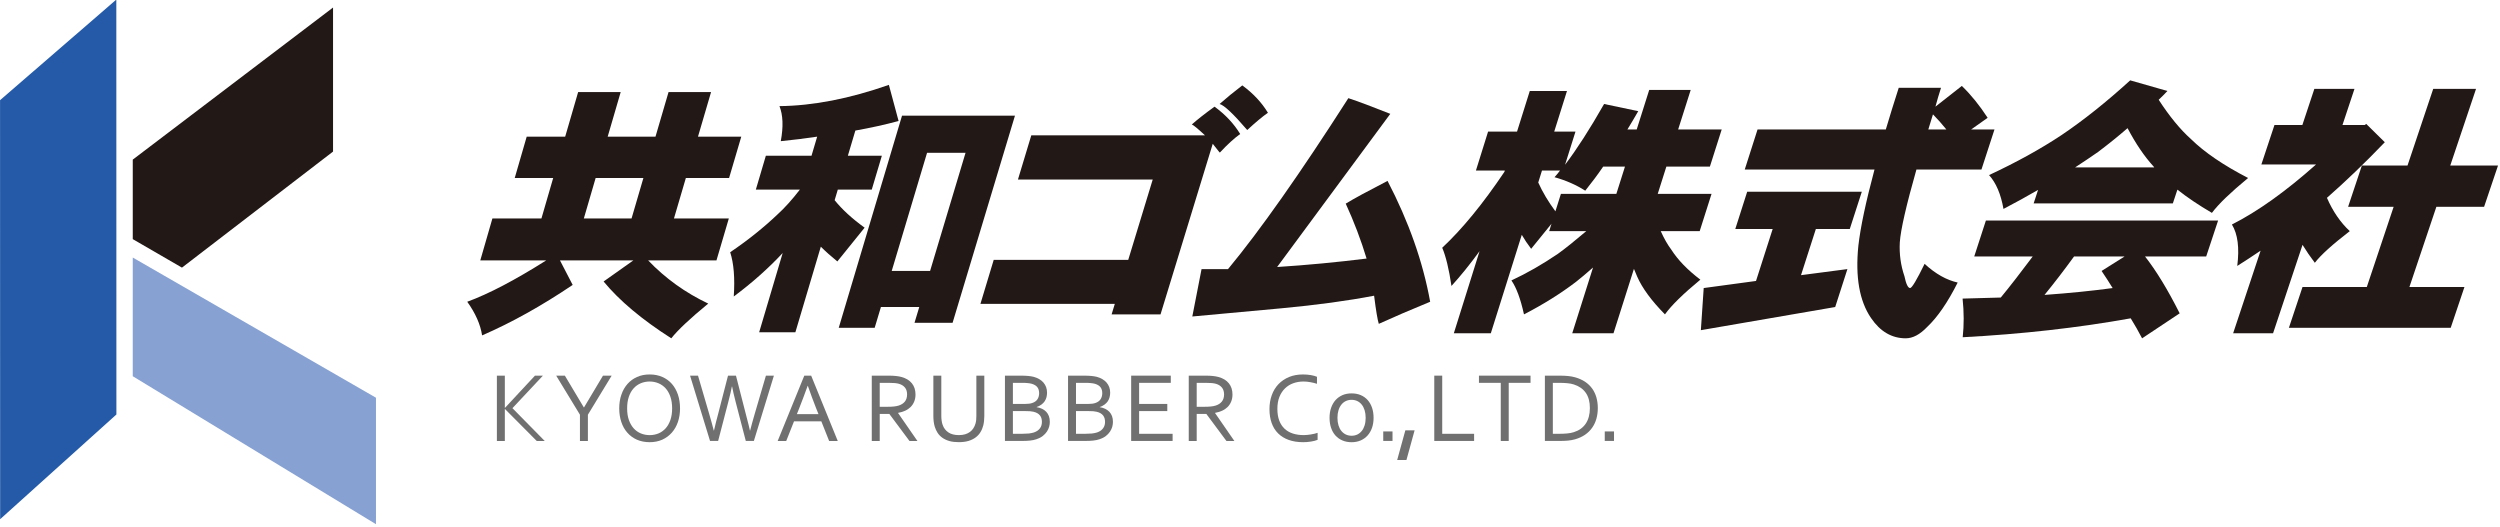
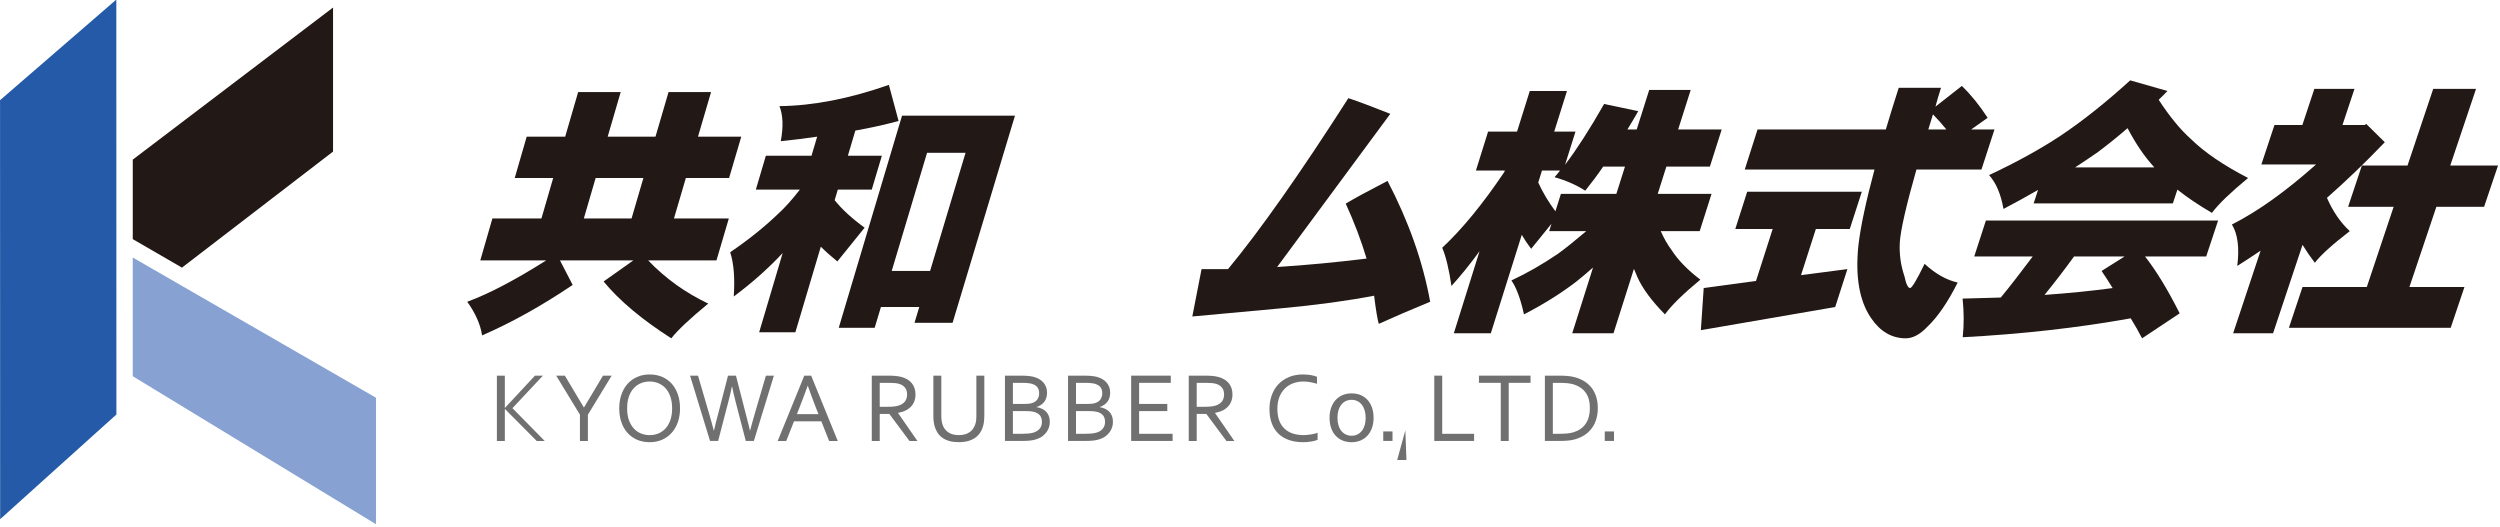
<svg xmlns="http://www.w3.org/2000/svg" xmlns:ns1="http://www.serif.com/" width="100%" height="100%" viewBox="0 0 673 142" version="1.1" xml:space="preserve" style="fill-rule:evenodd;clip-rule:evenodd;stroke-linejoin:round;stroke-miterlimit:2;">
  <g transform="matrix(1,0,0,1,-85.697,-227.935)">
    <g id="レイヤー-1" ns1:id="レイヤー 1">
      <g transform="matrix(1,0,0,1,0,-23.554)">
        <path d="M242.867,310.295L255.713,310.295L258.903,299.401L246.044,299.401L242.867,310.295ZM227.484,288.276L237.844,288.276L241.336,276.268L252.789,276.268L249.284,288.276L262.155,288.276L265.672,276.268L277.118,276.268L273.595,288.276L285.25,288.276L281.968,299.401L270.331,299.401L267.128,310.295L281.9,310.295L278.568,321.593L260.181,321.593C264.796,326.415 270.183,330.289 276.353,333.214C271.466,337.231 268.146,340.347 266.406,342.562C258.496,337.515 252.424,332.412 248.186,327.266L256.188,321.593L236.443,321.593L239.862,328.191C231.532,333.807 223.399,338.342 215.477,341.778C215.039,338.86 213.706,335.83 211.479,332.721C217.272,330.598 224.356,326.884 232.729,321.593L214.989,321.593L218.253,310.295L231.452,310.295L234.617,299.401L224.263,299.401L227.484,288.276Z" style="fill:rgb(34,24,21);fill-rule:nonzero;" />
      </g>
      <g transform="matrix(1,0,0,1,0,-27.119)">
        <path d="M325.746,327.996L336.075,327.996L345.62,296.194L335.26,296.194L325.746,327.996ZM358.923,286.198L342.134,341.95L331.885,341.95L333.163,337.705L322.84,337.705L321.161,343.295L311.486,343.295L328.522,286.198L358.923,286.198ZM324.98,277.896L327.597,287.627C323.864,288.632 319.989,289.484 315.96,290.2L313.942,296.978L323.093,296.978L320.372,306.101L311.233,306.101L310.382,308.945C312.362,311.416 315.053,313.888 318.453,316.343L311.11,325.435C309.425,324.065 307.944,322.745 306.661,321.461L299.812,344.499L290.063,344.499L296.394,323.167C292.556,327.283 288.169,331.189 283.227,334.867C283.56,329.906 283.227,325.935 282.264,322.955C287.015,319.737 291.285,316.318 295.061,312.724C296.943,311.012 298.936,308.806 301.021,306.101L289.168,306.101L291.865,296.978L304.156,296.978L305.68,291.841C302.533,292.316 299.269,292.72 295.882,293.054C296.61,289.151 296.486,286.004 295.524,283.622C304.563,283.527 314.386,281.626 324.98,277.896" style="fill:rgb(34,24,21);fill-rule:nonzero;" />
      </g>
      <g transform="matrix(1,0,0,1,0,-31.785)">
-         <path d="M427.024,290.078C425.575,291.074 423.718,292.629 421.453,294.721C417.726,290.386 415.252,288.048 414.012,287.714C415.783,286.141 417.819,284.472 420.126,282.71C423.051,284.857 425.353,287.316 427.024,290.078M419.553,295.794C417.899,296.982 416.079,298.645 414.092,300.786L413.919,300.647C413.574,300.218 412.987,299.478 412.167,298.429L398.111,344.351L384.943,344.351L385.807,341.519L349.631,341.519L353.204,329.682L389.417,329.682L396.007,308.058L359.726,308.058L363.323,296.149L410.075,296.149C408.181,294.384 407.008,293.413 406.54,293.225C408.039,291.892 410.081,290.29 412.654,288.433C415.579,290.578 417.874,293.027 419.553,295.794" style="fill:rgb(34,24,21);fill-rule:nonzero;" />
-       </g>
+         </g>
      <g transform="matrix(1,0,0,1,0,-25.802)">
        <path d="M470.698,334.969C465.299,337.19 460.696,339.171 456.87,340.917C456.537,339.88 456.111,337.356 455.605,333.34C448.485,334.71 440.161,335.845 430.622,336.733C425.26,337.215 417.27,337.942 406.669,338.936L409.156,326.179L416.282,326.179C424.908,315.766 435.694,300.436 448.676,280.161C451.403,281.065 455.167,282.475 459.962,284.385L429.499,325.617C437.545,325.099 445.579,324.334 453.582,323.341C452.082,318.37 450.206,313.44 447.967,308.557C450.139,307.224 453.891,305.191 459.222,302.436C464.916,313.348 468.742,324.189 470.698,334.969" style="fill:rgb(34,24,21);fill-rule:nonzero;" />
      </g>
      <g transform="matrix(1,0,0,1,0,-25.481)">
        <path d="M520.819,305.604L523.14,298.261L517.277,298.261C515.778,300.455 514.168,302.609 512.446,304.75C509.99,303.176 507.232,301.97 504.166,301.118C504.659,300.594 505.152,299.998 505.652,299.329L500.797,299.329L499.791,302.544C500.963,305.153 502.512,307.739 504.412,310.306L505.894,305.604L520.819,305.604ZM486.29,288.845L494.083,288.845L497.514,277.909L507.528,277.909L504.092,288.845L509.817,288.845L507.01,297.768C510.157,293.625 513.674,288.176 517.518,281.41L526.712,283.345C525.756,285.011 524.787,286.655 523.793,288.272L526.299,288.272L529.667,277.619L540.836,277.619L537.454,288.272L549.178,288.272L546,298.261L534.283,298.261L531.957,305.604L546.444,305.604L543.254,315.637L532.765,315.637C533.685,317.67 534.635,319.327 535.604,320.61C537.38,323.396 539.99,326.093 543.434,328.699C538.8,332.525 535.622,335.641 533.9,338.047C530.315,334.413 527.816,331.031 526.44,327.909C526.145,327.206 525.848,326.49 525.552,325.79L520.048,343.138L508.941,343.138L514.544,325.429C512.773,326.99 511.249,328.268 509.984,329.267C505.912,332.377 501.241,335.314 495.953,338.047C495.04,333.895 493.91,330.847 492.571,328.909C496.743,326.972 500.914,324.577 505.091,321.739C507.06,320.326 509.602,318.284 512.724,315.637L502.734,315.637L503.363,313.641L497.884,320.394C496.909,319.117 496.064,317.861 495.36,316.631L487.024,343.138L477.065,343.138L483.995,321.033C481.409,324.577 478.886,327.706 476.431,330.397C475.758,325.861 474.931,322.43 473.943,320.111C479.324,315.088 484.896,308.282 490.678,299.69L490.795,299.329L483.014,299.329L486.29,288.845Z" style="fill:rgb(34,24,21);fill-rule:nonzero;" />
      </g>
      <g transform="matrix(1,0,0,1,0,-25.201)">
        <path d="M609.665,287.995C608.48,286.523 607.271,285.157 606.049,283.919C605.648,285.302 605.234,286.662 604.797,287.995L609.665,287.995ZM558.828,287.995L593.357,287.995C594.399,284.469 595.566,280.729 596.837,276.768L608.221,276.768C607.647,278.536 607.153,280.229 606.716,281.846L613.824,276.268C616.292,278.65 618.605,281.519 620.771,284.848L616.316,287.995L622.61,287.995L619.105,298.768L601.601,298.768C598.849,308.458 597.361,314.975 597.127,318.34C596.954,321.506 597.367,324.557 598.373,327.494C598.817,329.617 599.33,330.678 599.903,330.678C600.373,330.678 601.675,328.518 603.797,324.162C606.722,326.852 609.696,328.531 612.707,329.197C610.022,334.535 607.277,338.526 604.476,341.167C602.538,343.191 600.619,344.209 598.725,344.209C594.974,344.209 591.857,342.389 589.383,338.754C586.255,334.182 585.12,327.704 585.965,319.328C586.514,314.404 587.964,307.555 590.315,298.768L555.385,298.768L558.828,287.995ZM556.039,304.756L586.896,304.756L583.657,314.783L574.525,314.783L570.527,327.21L583.021,325.575L579.733,335.787L543.569,342.019L544.334,330.678L558.415,328.771L562.9,314.783L552.837,314.783L556.039,304.756Z" style="fill:rgb(34,24,21);fill-rule:nonzero;" />
      </g>
      <g transform="matrix(1,0,0,1,0,-26.697)">
        <path d="M654.418,332.18C653.499,330.668 652.499,329.138 651.444,327.574L657.646,323.668L644.033,323.668C641.43,327.262 638.776,330.717 636.08,334.025C642.694,333.55 648.803,332.939 654.418,332.18M644.323,299.69L665.611,299.69C665.586,299.653 665.53,299.576 665.469,299.484C662.982,296.772 660.638,293.323 658.435,289.133C655.905,291.327 653.246,293.468 650.469,295.559C648.557,296.892 646.502,298.268 644.323,299.69M620.297,314.009L682.808,314.009L679.605,323.668L663.137,323.668C666.147,327.496 669.258,332.606 672.466,338.98L662.347,345.711C661.421,343.91 660.397,342.12 659.286,340.325C645.113,342.873 630.033,344.57 614.059,345.415C614.416,342.12 614.41,338.653 614.027,335.012C617.618,334.926 621.049,334.827 624.307,334.728C626.831,331.656 629.693,327.972 632.908,323.668L617.162,323.668L620.297,314.009ZM659.15,276.262L669.165,279.125C668.418,279.933 667.635,280.723 666.814,281.488C669.727,285.968 672.62,289.494 675.489,292.057C679.124,295.627 684.251,299.122 690.885,302.547C686.17,306.437 682.912,309.566 681.142,311.941C677.507,309.806 674.416,307.721 671.855,305.681L670.627,309.384L633.155,309.384L634.346,305.749C631.403,307.455 628.306,309.168 625.035,310.874C624.332,306.888 623.036,303.855 621.147,301.764C628.497,298.339 635.006,294.751 640.671,290.99C646.601,286.992 652.758,282.08 659.15,276.262" style="fill:rgb(34,24,21);fill-rule:nonzero;" />
      </g>
      <g transform="matrix(1,0,0,1,0,-25.765)">
        <path d="M740.722,277.619L752.248,277.619L745.307,298.262L758.165,298.262L754.414,309.374L741.567,309.374L734.311,330.964L749.126,330.964L745.424,341.947L701.867,341.947L705.532,330.964L722.84,330.964L730.065,309.374L717.806,309.374L721.514,298.262L733.799,298.262L740.722,277.619ZM708.723,277.619L719.526,277.619L716.294,287.343L722.297,287.343L722.68,287.057L727.684,291.986C722.488,297.407 717.3,302.393 712.11,306.956C713.702,310.611 715.751,313.595 718.256,315.921C713.585,319.515 710.444,322.36 708.846,324.442C707.624,322.832 706.526,321.221 705.539,319.611L697.604,343.422L686.855,343.422L694.253,321.178C692.155,322.591 690.07,323.97 687.966,325.291C688.583,320.413 688.107,316.705 686.528,314.138C693.445,310.639 700.997,305.249 709.18,297.975L694.457,297.975L697.986,287.343L705.496,287.343L708.723,277.619Z" style="fill:rgb(34,24,21);fill-rule:nonzero;" />
      </g>
      <g transform="matrix(1,0,0,1,0,80.428)">
        <path d="M219.457,266.217L219.457,248.631L221.598,248.631L221.598,257.32L221.623,257.32L229.706,248.631L231.847,248.631L223.646,257.387L232.334,266.217L230.187,266.217L221.623,257.603L221.598,257.603L221.598,266.217L219.457,266.217Z" style="fill:rgb(113,112,113);fill-rule:nonzero;" />
      </g>
      <g transform="matrix(1,0,0,1,0,80.428)">
        <path d="M243.959,259.146L243.959,266.217L241.818,266.217L241.818,259.146L235.419,248.631L237.758,248.631L242.854,257.171L242.922,257.171L248.019,248.631L250.357,248.631L243.959,259.146Z" style="fill:rgb(113,112,113);fill-rule:nonzero;" />
      </g>
      <g transform="matrix(1,0,0,1,0,80.435)">
        <path d="M266.635,257.436C266.635,256.251 266.48,255.208 266.166,254.301C265.857,253.401 265.431,252.648 264.888,252.043C264.339,251.439 263.697,250.982 262.957,250.673C262.223,250.364 261.427,250.204 260.575,250.204C259.724,250.204 258.934,250.364 258.194,250.673C257.453,250.982 256.812,251.439 256.269,252.043C255.713,252.648 255.293,253.401 254.985,254.301C254.67,255.208 254.522,256.251 254.522,257.436C254.522,258.614 254.67,259.657 254.991,260.558C255.306,261.446 255.738,262.199 256.281,262.81C256.824,263.408 257.465,263.865 258.206,264.174C258.946,264.476 259.742,264.636 260.606,264.636C261.452,264.636 262.241,264.476 262.976,264.174C263.704,263.865 264.339,263.408 264.888,262.81C265.431,262.199 265.857,261.446 266.166,260.558C266.48,259.657 266.635,258.614 266.635,257.436M268.763,257.436C268.763,258.756 268.572,259.984 268.189,261.101C267.807,262.211 267.258,263.168 266.548,263.97C265.833,264.778 264.975,265.407 263.975,265.864C262.969,266.309 261.846,266.537 260.6,266.537C259.316,266.537 258.163,266.309 257.151,265.864C256.133,265.407 255.275,264.778 254.572,263.97C253.862,263.168 253.325,262.211 252.955,261.101C252.579,259.984 252.394,258.756 252.394,257.436C252.394,256.091 252.585,254.857 252.974,253.746C253.35,252.629 253.905,251.673 254.615,250.859C255.324,250.056 256.182,249.427 257.188,248.983C258.194,248.526 259.323,248.304 260.575,248.304C261.853,248.304 263,248.526 264.012,248.983C265.024,249.427 265.882,250.056 266.585,250.859C267.289,251.673 267.819,252.629 268.202,253.746C268.572,254.857 268.763,256.091 268.763,257.436" style="fill:rgb(113,112,113);fill-rule:nonzero;" />
      </g>
      <g transform="matrix(1,0,0,1,0,80.421)">
        <path d="M282.721,251.551C282.585,252.353 282.258,253.766 281.739,255.771L279.019,266.217L276.84,266.217L271.46,248.638L273.601,248.638L276.618,258.956C277.099,260.615 277.513,262.102 277.846,263.422L277.901,263.422C278.074,262.608 278.266,261.818 278.469,261.041C278.673,260.276 278.858,259.584 279.012,258.98L281.678,248.638L283.819,248.638L286.472,258.98C287.126,261.466 287.49,262.954 287.577,263.422L287.632,263.422C287.935,262.201 288.348,260.708 288.86,258.956L291.883,248.638L294.031,248.638L288.638,266.217L286.466,266.217L283.751,255.771C283.257,253.834 282.93,252.427 282.776,251.551L282.721,251.551Z" style="fill:rgb(113,112,113);fill-rule:nonzero;" />
      </g>
      <g transform="matrix(1,0,0,1,0,80.428)">
        <path d="M303.12,251.371C302.33,253.555 301.583,255.542 300.874,257.331L300.213,258.997L306.038,258.997L305.372,257.338C304.649,255.511 303.916,253.518 303.169,251.371L303.12,251.371ZM295.049,266.217L302.212,248.631L304.063,248.631L311.221,266.217L308.901,266.217L306.797,260.923L299.448,260.923L297.35,266.217L295.049,266.217Z" style="fill:rgb(113,112,113);fill-rule:nonzero;" />
      </g>
      <g transform="matrix(1,0,0,1,0,80.428)">
        <path d="M322.519,250.569L322.519,257.011L324.635,257.011C325.289,257.011 325.851,256.986 326.32,256.937C326.782,256.894 327.196,256.813 327.566,256.702C328.307,256.48 328.88,256.11 329.288,255.61C329.688,255.111 329.886,254.462 329.886,253.655C329.88,252.908 329.688,252.296 329.312,251.84C328.936,251.377 328.411,251.044 327.745,250.84C327.43,250.742 327.054,250.68 326.616,250.631C326.178,250.587 325.623,250.569 324.95,250.569L322.519,250.569ZM322.519,258.936L322.519,266.217L320.378,266.217L320.378,248.631L324.931,248.631C325.703,248.631 326.356,248.668 326.894,248.724C327.43,248.78 327.924,248.866 328.368,248.99C329.596,249.323 330.528,249.89 331.176,250.693C331.824,251.494 332.15,252.494 332.15,253.698C332.15,254.407 332.033,255.042 331.805,255.598C331.577,256.16 331.262,256.647 330.849,257.06C330.435,257.467 329.941,257.813 329.368,258.072C328.794,258.331 328.158,258.523 327.461,258.652L327.461,258.702L332.663,266.217L330.528,266.217L325.104,258.936L322.519,258.936Z" style="fill:rgb(113,112,113);fill-rule:nonzero;" />
      </g>
      <g transform="matrix(1,0,0,1,0,80.748)">
        <path d="M343.818,264.317C344.46,264.317 345.022,264.243 345.521,264.095C346.009,263.947 346.441,263.731 346.811,263.46C347.181,263.194 347.484,262.867 347.73,262.478C347.978,262.102 348.163,261.689 348.298,261.219C348.385,260.924 348.446,260.603 348.483,260.251C348.514,259.899 348.533,259.553 348.533,259.22L348.533,248.311L350.674,248.311L350.674,259.172C350.674,259.579 350.655,260.01 350.606,260.455C350.563,260.899 350.495,261.318 350.396,261.701C350.229,262.349 349.989,262.954 349.649,263.503C349.316,264.058 348.884,264.533 348.348,264.934C347.817,265.336 347.175,265.65 346.422,265.884C345.676,266.106 344.8,266.217 343.794,266.217C342.825,266.217 341.98,266.119 341.252,265.909C340.53,265.7 339.907,265.403 339.382,265.033C338.864,264.663 338.432,264.218 338.099,263.707C337.766,263.194 337.513,262.632 337.328,262.034C337.192,261.59 337.105,261.128 337.043,260.628C336.988,260.122 336.957,259.64 336.957,259.172L336.957,248.311L339.098,248.311L339.098,259.22C339.098,259.616 339.129,260.016 339.191,260.43C339.24,260.849 339.333,261.232 339.462,261.571C339.758,262.423 340.271,263.095 340.986,263.577C341.696,264.07 342.646,264.317 343.818,264.317" style="fill:rgb(113,112,113);fill-rule:nonzero;" />
      </g>
      <g transform="matrix(1,0,0,1,0,80.421)">
        <path d="M358.368,258.178L358.368,264.287L360.954,264.287C361.564,264.287 362.138,264.261 362.663,264.212C363.187,264.144 363.631,264.058 364.001,263.941C364.403,263.805 364.748,263.632 365.026,263.435C365.31,263.225 365.532,262.997 365.705,262.75C365.871,262.497 365.995,262.238 366.068,261.954C366.143,261.67 366.18,261.386 366.18,261.102C366.18,260.763 366.143,260.449 366.063,260.159C365.988,259.869 365.859,259.603 365.674,259.369C365.495,259.14 365.26,258.93 364.964,258.757C364.674,258.585 364.31,258.45 363.872,258.35C363.606,258.295 363.311,258.251 362.971,258.214C362.632,258.19 362.212,258.178 361.719,258.178L358.368,258.178ZM361.626,256.252C362.045,256.252 362.41,256.228 362.712,256.191C363.021,256.154 363.298,256.092 363.539,256.012C364.199,255.796 364.68,255.457 364.982,254.994C365.285,254.525 365.433,253.982 365.433,253.346C365.433,252.699 365.272,252.167 364.958,251.754C364.643,251.341 364.149,251.044 363.477,250.835C363.144,250.743 362.761,250.674 362.323,250.638C361.879,250.588 361.367,250.576 360.769,250.576L358.368,250.576L358.368,256.252L361.626,256.252ZM364.767,257.128C365.31,257.215 365.797,257.351 366.229,257.567C366.661,257.777 367.037,258.048 367.346,258.369C367.654,258.709 367.895,259.091 368.062,259.536C368.228,259.992 368.309,260.504 368.309,261.09C368.309,261.498 368.253,261.929 368.129,262.386C368.006,262.831 367.809,263.268 367.525,263.694C367.241,264.114 366.877,264.508 366.42,264.873C365.964,265.23 365.402,265.52 364.724,265.749C364.205,265.927 363.631,266.051 362.996,266.113C362.36,266.187 361.607,266.217 360.719,266.217L356.227,266.217L356.227,248.638L360.564,248.638C360.959,248.638 361.324,248.651 361.645,248.664C361.972,248.675 362.268,248.701 362.545,248.725C362.817,248.75 363.07,248.781 363.304,248.824C363.539,248.861 363.761,248.91 363.964,248.959C364.507,249.108 365.007,249.311 365.452,249.57C365.896,249.823 366.278,250.138 366.587,250.496C366.901,250.86 367.142,251.261 367.309,251.717C367.476,252.167 367.562,252.674 367.562,253.205C367.562,253.63 367.512,254.043 367.414,254.439C367.309,254.834 367.148,255.191 366.92,255.537C366.704,255.858 366.414,256.16 366.056,256.419C365.705,256.685 365.272,256.907 364.767,257.08L364.767,257.128Z" style="fill:rgb(113,112,113);fill-rule:nonzero;" />
      </g>
      <g transform="matrix(1,0,0,1,0,80.421)">
        <path d="M375.355,258.178L375.355,264.287L377.946,264.287C378.557,264.287 379.125,264.261 379.656,264.212C380.18,264.144 380.624,264.058 380.995,263.941C381.396,263.805 381.735,263.632 382.019,263.435C382.296,263.225 382.525,262.997 382.691,262.75C382.864,262.497 382.987,262.238 383.062,261.954C383.136,261.67 383.173,261.386 383.173,261.102C383.173,260.763 383.136,260.449 383.055,260.159C382.975,259.869 382.846,259.603 382.667,259.369C382.488,259.14 382.253,258.93 381.957,258.757C381.667,258.585 381.303,258.45 380.865,258.35C380.6,258.295 380.297,258.251 379.964,258.214C379.625,258.19 379.205,258.178 378.705,258.178L375.355,258.178ZM378.613,256.252C379.032,256.252 379.396,256.228 379.705,256.191C380.014,256.154 380.285,256.092 380.532,256.012C381.192,255.796 381.667,255.457 381.969,254.994C382.271,254.525 382.426,253.982 382.426,253.346C382.426,252.699 382.266,252.167 381.951,251.754C381.636,251.341 381.143,251.044 380.47,250.835C380.137,250.743 379.748,250.674 379.31,250.638C378.872,250.588 378.36,250.576 377.761,250.576L375.355,250.576L375.355,256.252L378.613,256.252ZM381.753,257.128C382.296,257.215 382.784,257.351 383.222,257.567C383.654,257.777 384.024,258.048 384.339,258.369C384.647,258.709 384.888,259.091 385.055,259.536C385.221,259.992 385.301,260.504 385.301,261.09C385.301,261.498 385.24,261.929 385.123,262.386C384.999,262.831 384.795,263.268 384.518,263.694C384.234,264.114 383.87,264.508 383.413,264.873C382.957,265.23 382.389,265.52 381.716,265.749C381.198,265.927 380.618,266.051 379.989,266.113C379.353,266.187 378.594,266.217 377.712,266.217L373.214,266.217L373.214,248.638L377.551,248.638C377.953,248.638 378.311,248.651 378.644,248.664C378.964,248.675 379.261,248.701 379.532,248.725C379.804,248.75 380.063,248.781 380.291,248.824C380.525,248.861 380.754,248.91 380.958,248.959C381.5,249.108 382,249.311 382.444,249.57C382.889,249.823 383.265,250.138 383.58,250.496C383.888,250.86 384.129,251.261 384.302,251.717C384.468,252.167 384.555,252.674 384.555,253.205C384.555,253.63 384.505,254.043 384.4,254.439C384.302,254.834 384.141,255.191 383.913,255.537C383.691,255.858 383.401,256.16 383.049,256.419C382.691,256.685 382.266,256.907 381.753,257.08L381.753,257.128Z" style="fill:rgb(113,112,113);fill-rule:nonzero;" />
      </g>
      <g transform="matrix(1,0,0,1,0,80.421)">
        <path d="M392.348,264.292L401.363,264.292L401.363,266.217L390.207,266.217L390.207,248.638L400.875,248.638L400.875,250.576L392.348,250.576L392.348,256.252L399.931,256.252L399.931,258.178L392.348,258.178L392.348,264.292Z" style="fill:rgb(113,112,113);fill-rule:nonzero;" />
      </g>
      <g transform="matrix(1,0,0,1,0,80.428)">
        <path d="M407.848,250.569L407.848,257.011L409.964,257.011C410.612,257.011 411.18,256.986 411.642,256.937C412.111,256.894 412.524,256.813 412.895,256.702C413.635,256.48 414.209,256.11 414.616,255.61C415.018,255.111 415.221,254.462 415.221,253.655C415.208,252.908 415.018,252.296 414.641,251.84C414.265,251.377 413.74,251.044 413.074,250.84C412.759,250.742 412.383,250.68 411.951,250.631C411.506,250.587 410.951,250.569 410.279,250.569L407.848,250.569ZM407.848,258.936L407.848,266.217L405.707,266.217L405.707,248.631L410.26,248.631C411.031,248.631 411.679,248.668 412.222,248.724C412.759,248.78 413.247,248.866 413.697,248.99C414.925,249.323 415.863,249.89 416.504,250.693C417.152,251.494 417.479,252.494 417.479,253.698C417.479,254.407 417.362,255.042 417.134,255.598C416.905,256.16 416.591,256.647 416.177,257.06C415.764,257.467 415.271,257.813 414.697,258.072C414.123,258.331 413.487,258.523 412.79,258.652L412.79,258.702L417.985,266.217L415.851,266.217L410.439,258.936L407.848,258.936Z" style="fill:rgb(113,112,113);fill-rule:nonzero;" />
      </g>
      <g transform="matrix(1,0,0,1,0,80.435)">
        <path d="M436.582,250.204C435.602,250.204 434.682,250.364 433.831,250.673C432.973,250.987 432.227,251.45 431.604,252.068C430.974,252.685 430.474,253.449 430.11,254.362C429.746,255.277 429.567,256.344 429.567,257.566C429.567,258.769 429.733,259.818 430.066,260.712C430.4,261.601 430.888,262.335 431.504,262.915C432.128,263.495 432.874,263.933 433.75,264.211C434.62,264.488 435.596,264.63 436.663,264.63C436.959,264.63 437.268,264.618 437.595,264.581C437.922,264.556 438.255,264.513 438.588,264.451C438.921,264.396 439.242,264.334 439.557,264.26C439.878,264.18 440.155,264.1 440.396,264.013L440.396,265.902C439.89,266.112 439.285,266.266 438.606,266.37C437.915,266.482 437.218,266.537 436.502,266.537C435.034,266.537 433.744,266.333 432.615,265.926C431.479,265.519 430.536,264.933 429.771,264.174C428.999,263.408 428.419,262.483 428.03,261.385C427.63,260.28 427.438,259.028 427.438,257.639C427.438,256.276 427.642,255.017 428.062,253.875C428.475,252.722 429.079,251.735 429.857,250.92C430.646,250.093 431.597,249.451 432.708,248.988C433.831,248.526 435.083,248.304 436.478,248.304C436.842,248.304 437.206,248.316 437.563,248.347C437.922,248.378 438.267,248.421 438.594,248.477C438.928,248.538 439.229,248.606 439.507,248.68C439.785,248.76 440.031,248.847 440.229,248.933L440.229,250.821C439.698,250.649 439.118,250.5 438.489,250.389C437.859,250.266 437.225,250.204 436.582,250.204" style="fill:rgb(113,112,113);fill-rule:nonzero;" />
      </g>
      <g transform="matrix(1,0,0,1,0,85.538)">
        <path d="M453.335,254.875C453.335,254.11 453.236,253.425 453.051,252.826C452.859,252.221 452.601,251.716 452.261,251.302C451.922,250.883 451.527,250.568 451.064,250.352C450.596,250.136 450.089,250.031 449.534,250.031C448.991,250.031 448.479,250.136 448.016,250.352C447.547,250.568 447.152,250.883 446.813,251.302C446.474,251.716 446.208,252.221 446.023,252.826C445.838,253.425 445.739,254.11 445.739,254.875C445.739,255.64 445.838,256.325 446.023,256.918C446.208,257.515 446.474,258.034 446.813,258.435C447.158,258.848 447.56,259.157 448.022,259.38C448.491,259.589 448.997,259.7 449.546,259.7C450.102,259.7 450.607,259.589 451.064,259.38C451.527,259.157 451.922,258.848 452.261,258.435C452.601,258.034 452.859,257.515 453.051,256.918C453.236,256.325 453.335,255.64 453.335,254.875M455.464,254.875C455.464,255.856 455.321,256.751 455.05,257.552C454.76,258.367 454.365,259.052 453.854,259.626C453.341,260.194 452.718,260.65 451.996,260.959C451.268,261.28 450.453,261.44 449.546,261.44C448.621,261.44 447.794,261.28 447.06,260.959C446.325,260.65 445.708,260.194 445.19,259.626C444.685,259.052 444.289,258.367 444.018,257.552C443.746,256.751 443.61,255.856 443.61,254.875C443.61,253.887 443.752,252.987 444.03,252.184C444.313,251.377 444.709,250.679 445.221,250.105C445.733,249.531 446.362,249.088 447.084,248.766C447.818,248.452 448.633,248.298 449.534,248.298C450.453,248.298 451.28,248.452 452.021,248.766C452.755,249.088 453.378,249.531 453.884,250.105C454.39,250.679 454.785,251.377 455.057,252.184C455.328,252.987 455.464,253.887 455.464,254.875" style="fill:rgb(113,112,113);fill-rule:nonzero;" />
      </g>
      <g transform="matrix(1,0,0,1,0,95.435)">
        <rect x="458.067" y="248.643" width="2.493" height="2.555" style="fill:rgb(113,112,113);" />
      </g>
      <g transform="matrix(1,0,0,1,0,100.272)">
-         <path d="M464.016,243.51L466.509,243.51L464.312,251.494L461.819,251.494L464.016,243.51Z" style="fill:rgb(113,112,113);fill-rule:nonzero;" />
+         <path d="M464.016,243.51L464.312,251.494L461.819,251.494L464.016,243.51Z" style="fill:rgb(113,112,113);fill-rule:nonzero;" />
      </g>
      <g transform="matrix(1,0,0,1,0,80.421)">
        <path d="M473.943,248.638L473.943,264.292L482.526,264.292L482.526,266.217L471.803,266.217L471.803,248.638L473.943,248.638Z" style="fill:rgb(113,112,113);fill-rule:nonzero;" />
      </g>
      <g transform="matrix(1,0,0,1,0,80.428)">
        <path d="M491.844,266.217L489.702,266.217L489.702,250.569L483.828,250.569L483.828,248.631L497.718,248.631L497.718,250.569L491.844,250.569L491.844,266.217Z" style="fill:rgb(113,112,113);fill-rule:nonzero;" />
      </g>
      <g transform="matrix(1,0,0,1,0,80.421)">
        <path d="M513.692,257.351C513.692,255.667 513.322,254.296 512.576,253.242C511.829,252.193 510.762,251.446 509.367,251.008C508.837,250.835 508.238,250.724 507.584,250.668C506.93,250.607 506.184,250.576 505.362,250.576L503.722,250.576L503.722,264.292L505.362,264.292C506.184,264.292 506.93,264.261 507.584,264.2C508.238,264.138 508.837,264.027 509.367,263.854C510.762,263.422 511.829,262.658 512.576,261.559C513.322,260.46 513.692,259.06 513.692,257.351M515.827,257.351C515.827,258.376 515.698,259.344 515.445,260.251C515.186,261.146 514.81,261.96 514.291,262.682C513.779,263.41 513.144,264.034 512.372,264.558C511.607,265.083 510.712,265.483 509.688,265.78C509.102,265.94 508.466,266.063 507.781,266.126C507.103,266.187 506.362,266.217 505.566,266.217L501.58,266.217L501.58,248.638L505.604,248.638C506.399,248.638 507.14,248.675 507.824,248.737C508.503,248.805 509.145,248.922 509.731,249.089C510.749,249.379 511.65,249.787 512.415,250.292C513.181,250.81 513.822,251.427 514.322,252.131C514.821,252.834 515.198,253.63 515.451,254.512C515.698,255.389 515.827,256.339 515.827,257.351" style="fill:rgb(113,112,113);fill-rule:nonzero;" />
      </g>
      <g transform="matrix(-0.756,0.654,0.654,0.756,-16.488,6.657)">
        <path d="M43.75,254.701L85.153,254.701L158.962,340.058L116.835,339.216L43.75,254.701Z" style="fill:rgb(36,90,167);fill-rule:nonzero;" />
      </g>
      <g transform="matrix(1,0,0,1,0,-65.332)">
        <path d="M121.436,357.641C121.433,347.633 121.436,337.261 121.436,336.237C122.963,335.077 169.446,299.776 175.352,295.297L175.352,334.071C174.284,334.892 150.498,353.155 134.68,365.311L121.436,357.641Z" style="fill:rgb(34,24,21);fill-rule:nonzero;" />
      </g>
      <g transform="matrix(-0.739,0.674,0.674,0.739,91.389,35.496)">
        <path d="M154.166,213.611C152.182,219.829 131.909,283.461 131.226,285.604L154.166,310.754C156.05,304.309 175.059,239.358 175.693,237.21C166.966,227.674 157.096,216.817 154.166,213.611" style="fill:rgb(134,161,210);fill-rule:nonzero;" />
      </g>
      <g transform="matrix(1,0,0,1,0,95.435)">
        <rect x="517.697" y="248.643" width="2.492" height="2.555" style="fill:rgb(113,112,113);" />
      </g>
    </g>
  </g>
</svg>